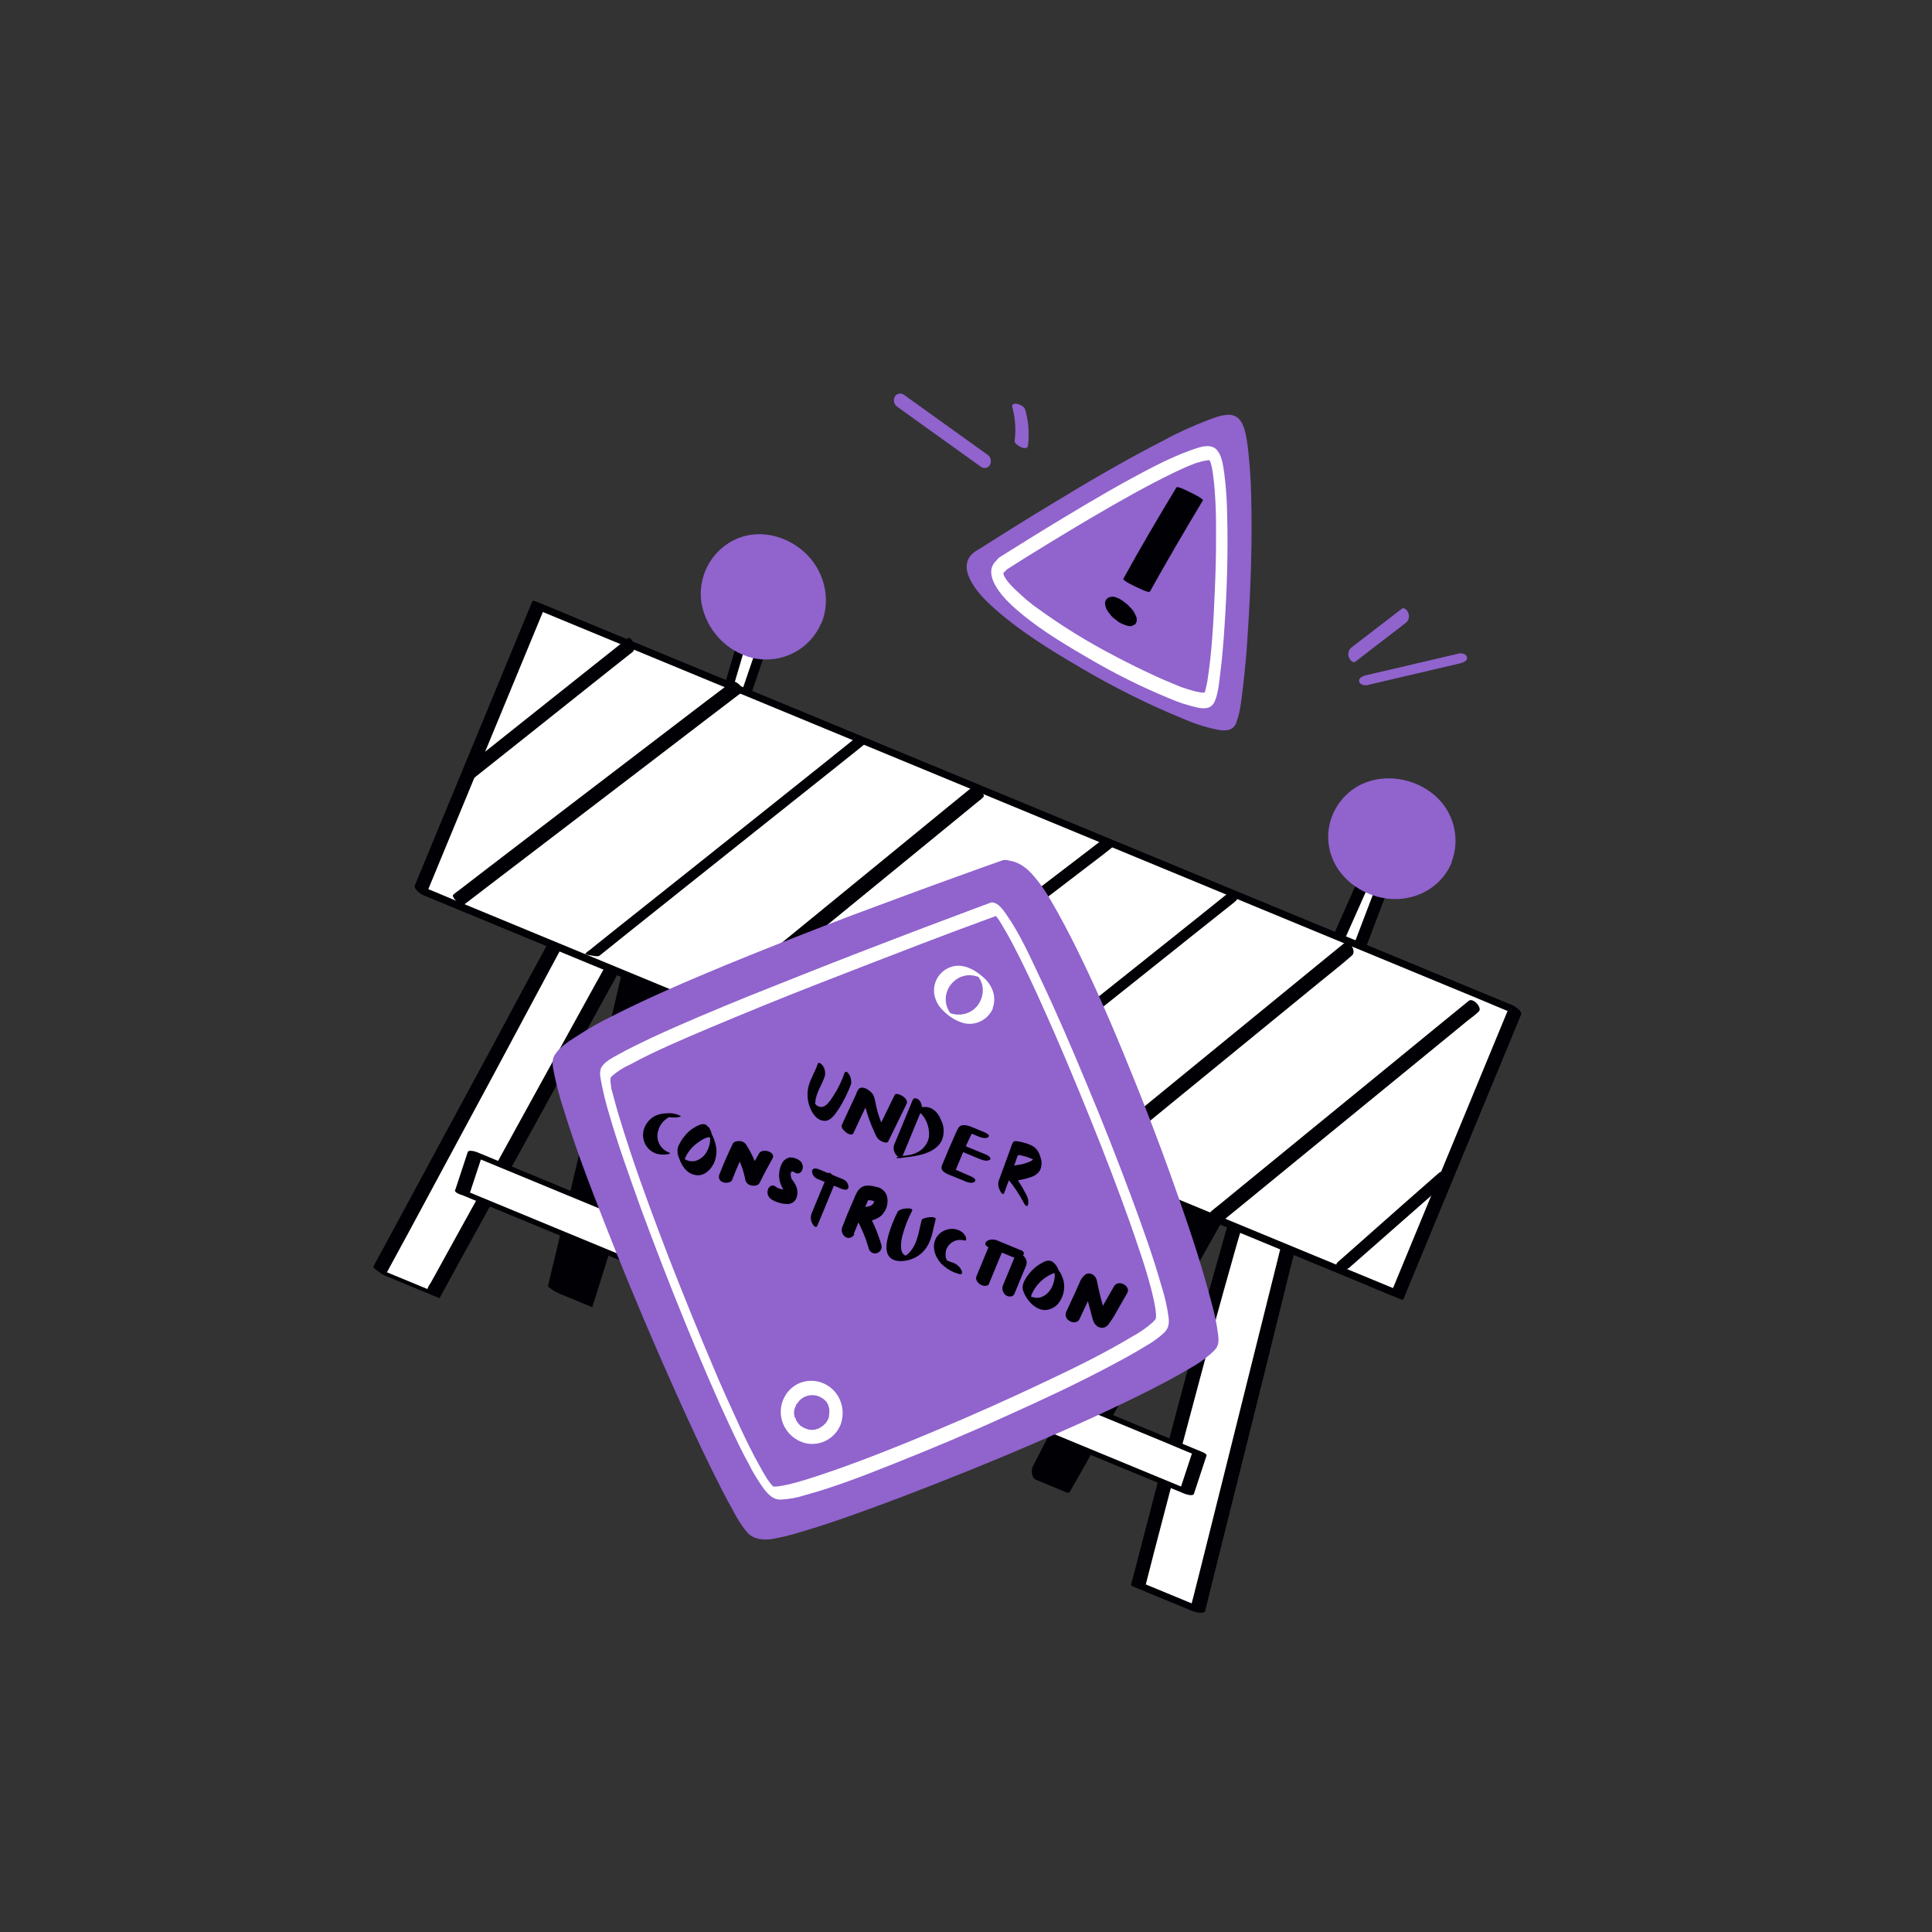
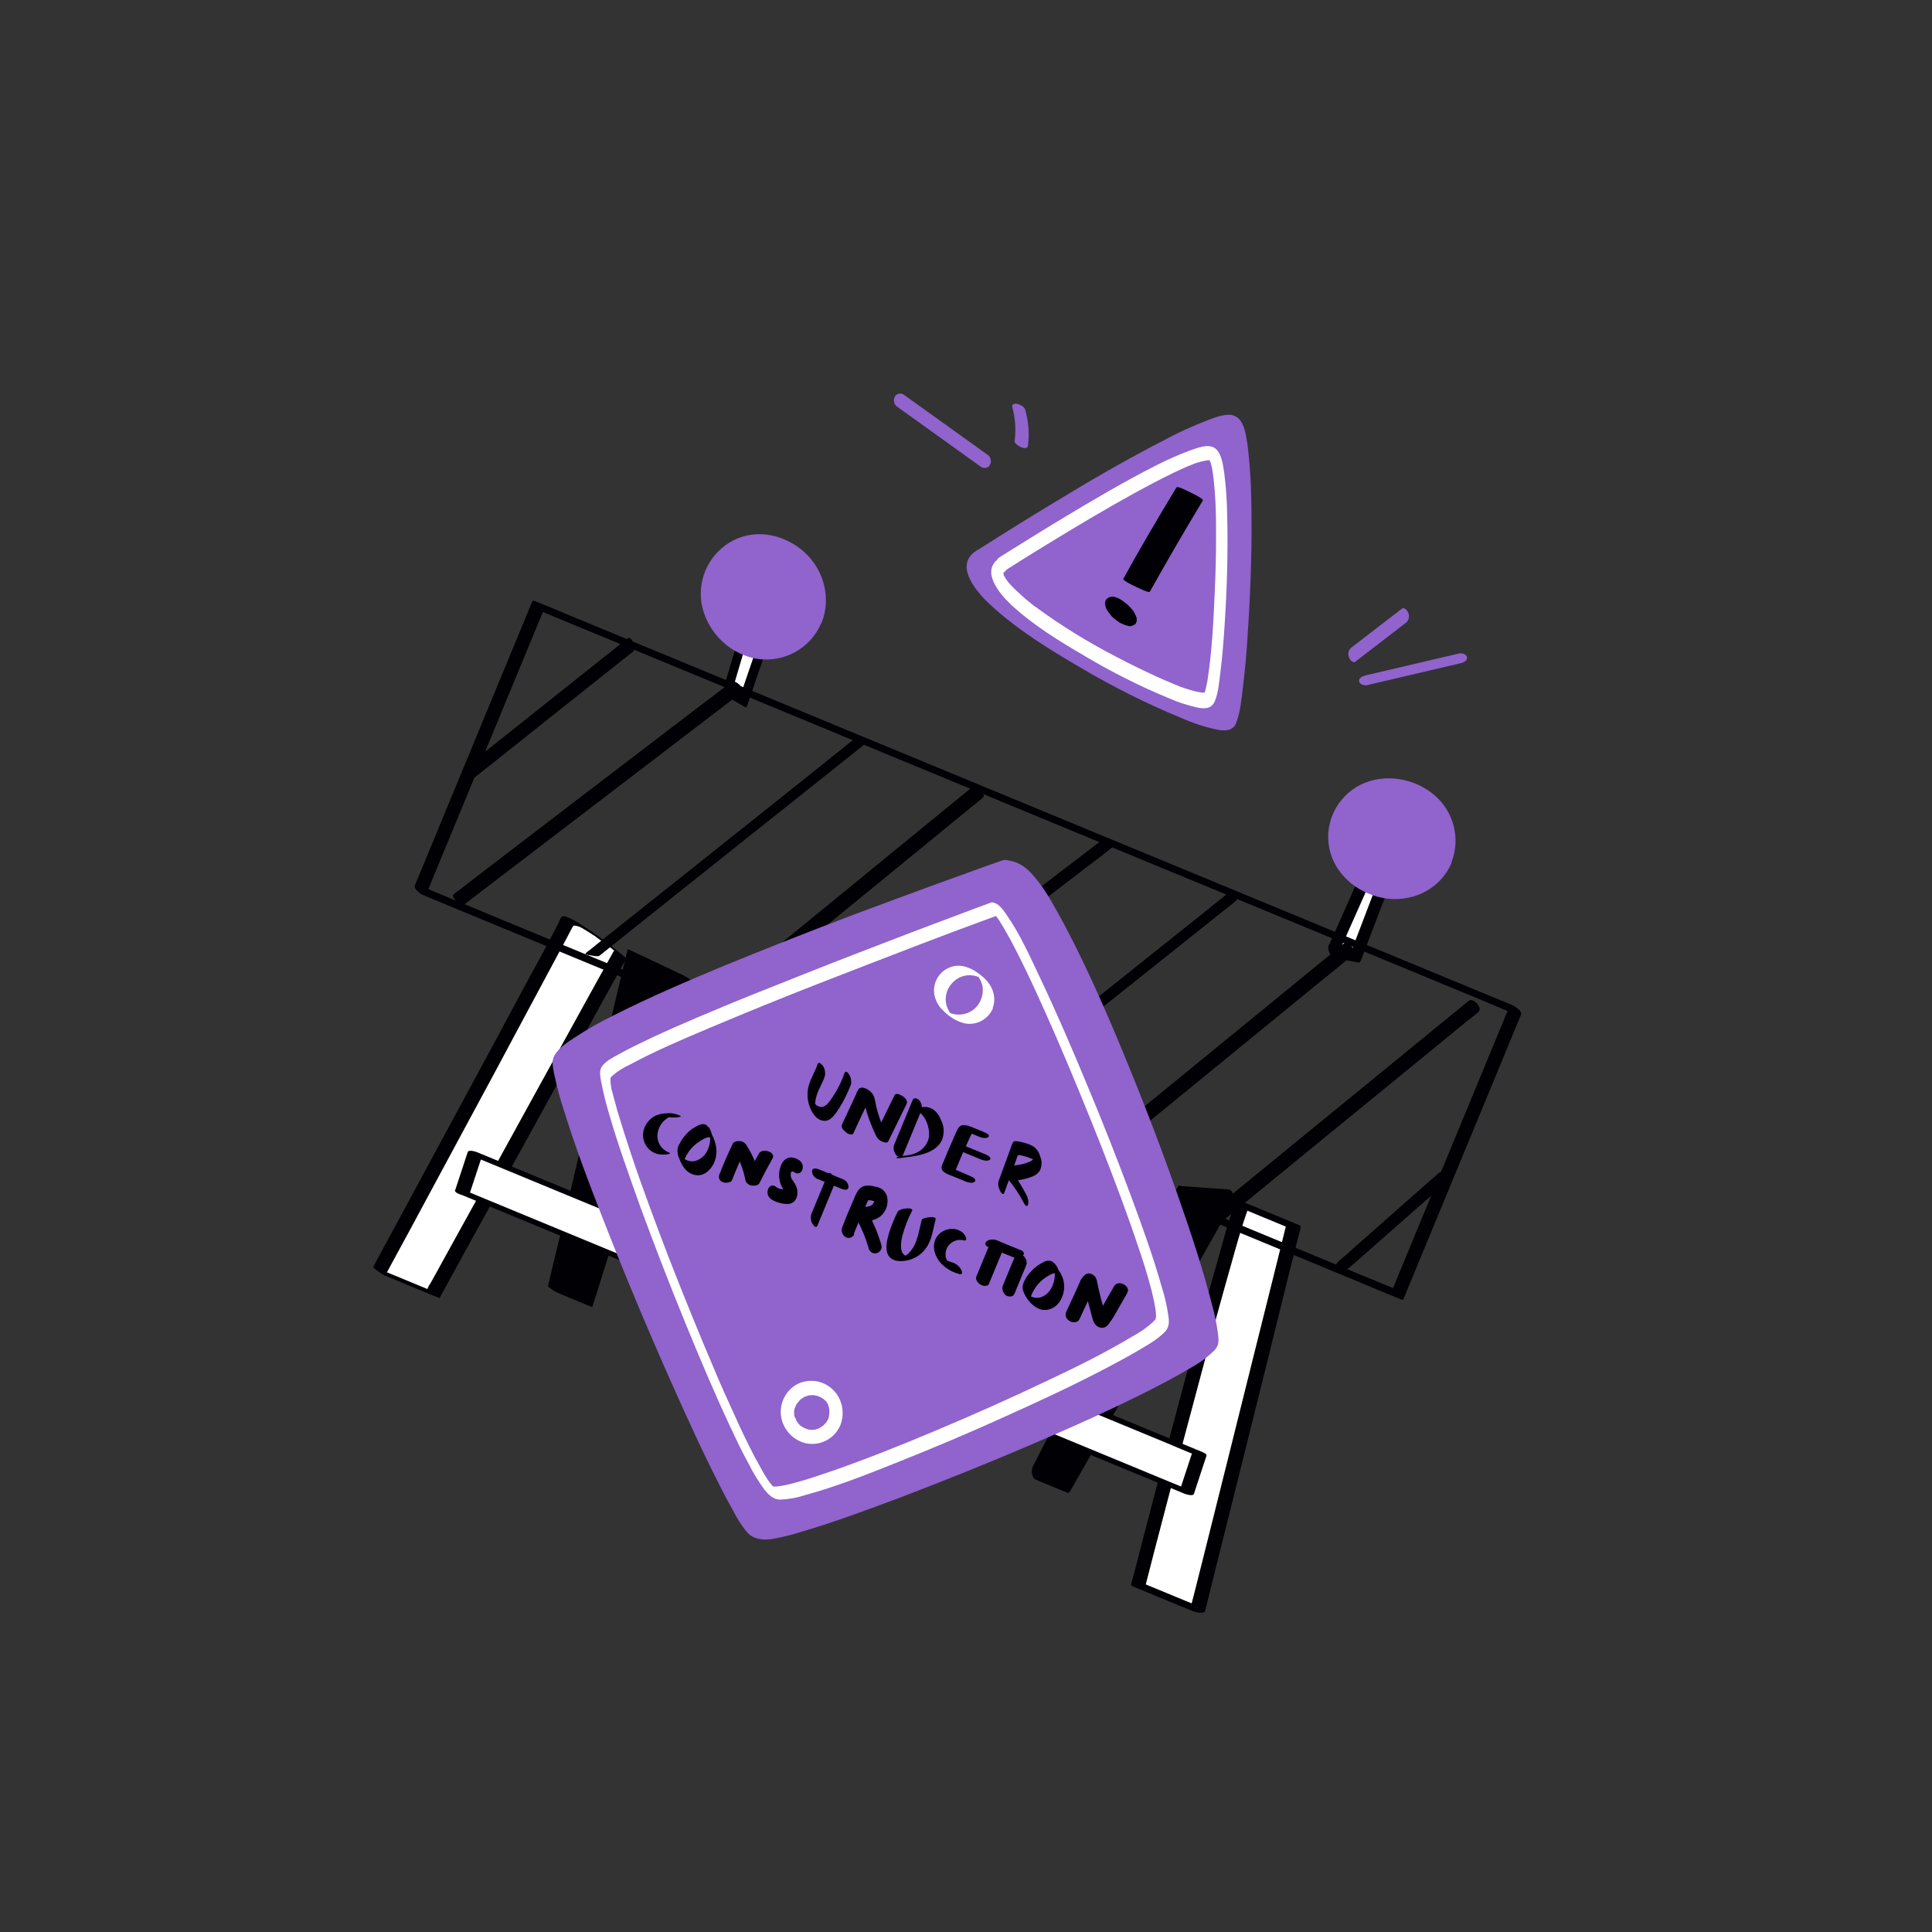
<svg xmlns="http://www.w3.org/2000/svg" width="105" height="105" viewBox="0 0 105 105" fill="none">
  <rect x="0" y="0" width="105" height="105" fill="#333333" stroke="none" />
  <g clip-path="url(#clip0_1538_4613)">
    <path d="M39.539 37.549L40.593 34.037L41.74 34.235L40.422 38.053L39.539 37.549Z" fill="white" />
    <path d="M39.681 37.92L40.593 34.835L40.725 34.388L40.669 34.399L41.817 34.596L41.578 33.875L40.434 37.228L40.275 37.699L40.331 37.687L39.448 37.184C39.336 37.12 39.404 37.46 39.406 37.495C39.437 37.63 39.497 37.862 39.639 37.938L40.521 38.441C40.536 38.447 40.557 38.439 40.578 38.43C40.578 38.43 40.578 38.43 40.584 38.415L41.728 35.062L41.888 34.591C41.907 34.461 41.897 34.318 41.839 34.207C41.819 34.13 41.745 33.891 41.635 33.863L40.487 33.666C40.472 33.66 40.458 33.654 40.431 33.677C40.431 33.677 40.431 33.677 40.425 33.692L39.513 36.778L39.38 37.225C39.363 37.391 39.376 37.569 39.457 37.707C39.487 37.719 39.653 38.03 39.681 37.92Z" fill="#000005" />
    <path d="M72.42 51.697L74.366 47.324L75.298 47.709L73.686 51.943L72.42 51.697Z" fill="white" />
    <path d="M72.67 51.974L74.375 48.143L74.622 47.587L74.434 47.665L75.366 48.05L75.07 47.426L73.657 51.135L73.452 51.674L73.581 51.571L72.315 51.325C72.14 51.287 72.184 51.6 72.219 51.683C72.267 51.859 72.379 52.009 72.562 52.068L73.828 52.314C73.893 52.324 73.939 52.256 73.957 52.212L75.369 48.502L75.575 47.963C75.654 47.771 75.456 47.412 75.279 47.339L74.347 46.954C74.258 46.917 74.204 46.964 74.159 47.032L72.46 50.848L72.213 51.404C72.088 51.664 72.515 52.308 72.67 51.974Z" fill="#000005" />
    <path d="M40.302 35.286C41.878 35.937 43.684 35.188 44.335 33.612C44.987 32.036 44.237 30.23 42.661 29.578C41.085 28.927 39.279 29.676 38.628 31.252C37.976 32.828 38.726 34.634 40.302 35.286Z" fill="#9063CD" />
    <path d="M44.039 33.366C43.566 34.469 42.485 35.2 41.278 35.186C40.146 35.202 39.153 34.463 38.824 33.375C38.511 32.206 38.932 30.978 39.891 30.249C40.829 29.529 42.108 29.452 43.126 30.046C44.232 30.763 44.501 32.207 44.039 33.366C43.935 33.618 44.538 34.127 44.654 33.846C45.19 32.509 44.771 30.968 43.727 30.017C42.683 29.066 41.136 28.704 39.836 29.378C38.598 30.026 37.914 31.388 38.121 32.772C38.383 34.231 39.472 35.409 40.918 35.764C42.456 36.105 44.028 35.318 44.633 33.855C44.758 33.594 44.155 33.085 44.039 33.366Z" fill="#9063CD" />
    <path d="M74.455 48.452C76.031 49.103 77.837 48.354 78.489 46.778C79.14 45.202 78.391 43.396 76.815 42.744C75.239 42.093 73.433 42.842 72.781 44.418C72.13 45.994 72.879 47.8 74.455 48.452Z" fill="#9063CD" />
    <path d="M78.112 46.639C77.651 47.712 76.582 48.499 75.382 48.471C74.232 48.446 73.342 47.541 73.036 46.48C72.729 45.297 73.142 44.048 74.107 43.304C74.991 42.631 76.241 42.455 77.164 43.113C78.275 43.902 78.605 45.406 78.112 46.639C78.033 46.831 78.785 47.108 78.876 46.886C79.393 45.593 79.015 44.121 77.968 43.221C76.867 42.281 75.233 42.004 73.924 42.657C72.693 43.291 71.994 44.647 72.228 46.007C72.475 47.46 73.705 48.505 75.111 48.792C76.661 49.104 78.259 48.379 78.891 46.892C78.95 46.708 78.204 46.417 78.112 46.639Z" fill="#9063CD" />
    <path d="M20.632 69.087L23.56 70.297L33.702 51.879C33.702 51.879 30.997 49.67 30.801 50.143C30.605 50.616 20.632 69.087 20.632 69.087Z" fill="white" />
    <path d="M20.886 69.312L23.828 70.529C23.843 70.535 23.873 70.547 23.887 70.553L24.889 68.716L27.314 64.317L30.239 58.999L32.764 54.399L33.602 52.875L33.869 52.397C33.92 52.315 33.972 52.232 34.008 52.143C34.015 52.128 34.021 52.114 34.021 52.114C34.039 52.069 33.827 51.912 33.818 51.891C33.071 51.271 32.275 50.682 31.449 50.167C31.26 50.038 31.045 49.931 30.838 49.846C30.749 49.809 30.58 49.756 30.508 49.848C30.456 49.93 30.405 50.013 30.383 50.108C29.748 51.351 29.068 52.577 28.409 53.793C27.322 55.837 26.226 57.86 25.13 59.882C24.08 61.837 23.014 63.786 21.958 65.756C21.59 66.435 21.223 67.114 20.856 67.793L20.501 68.443C20.437 68.555 20.373 68.667 20.324 68.786C20.318 68.8 20.312 68.815 20.306 68.83C20.248 68.927 20.924 69.345 20.936 69.316C21.373 68.51 21.804 67.718 22.242 66.912C23.229 65.069 24.236 63.218 25.223 61.375C26.331 59.323 27.439 57.27 28.533 55.212C29.292 53.794 30.045 52.392 30.804 50.974C30.886 50.818 30.968 50.661 31.05 50.505C31.102 50.422 31.115 50.306 31.237 50.305C31.403 50.322 31.565 50.389 31.701 50.479C31.925 50.607 32.129 50.743 32.347 50.885C32.4 50.924 32.521 51.009 32.612 51.081L32.801 51.211L32.854 51.25L32.907 51.29C32.869 51.257 32.869 51.257 32.907 51.29C33.075 51.428 33.263 51.558 33.431 51.697L33.523 51.769C33.461 51.709 33.614 51.842 33.523 51.769L33.575 51.808L33.39 51.628L32.374 53.459L29.949 57.858L27.024 63.176L24.484 67.77L23.646 69.293L23.379 69.772C23.313 69.848 23.276 69.937 23.24 70.026L23.228 70.055L23.287 70.08L20.344 68.863C20.196 68.802 20.396 68.989 20.426 69.001C20.57 69.112 20.729 69.23 20.886 69.312Z" fill="#000005" />
    <path d="M67.514 65.492C66.682 67.503 61.871 86.135 61.871 86.135L65.11 87.473L70.293 66.641L67.514 65.492Z" fill="white" />
    <path d="M67.117 65.45C66.744 66.352 66.513 67.33 66.243 68.275C65.76 69.945 65.307 71.627 64.848 73.325C64.339 75.227 63.83 77.128 63.327 79.015C62.91 80.609 62.494 82.203 62.077 83.797C61.949 84.315 61.807 84.828 61.679 85.346C61.633 85.5 61.595 85.675 61.549 85.829C61.518 85.903 61.496 85.998 61.48 86.078C61.474 86.092 61.474 86.092 61.468 86.107C61.45 86.151 61.547 86.209 61.577 86.221L64.815 87.56C64.933 87.609 65.446 87.751 65.502 87.532L66.013 85.458L67.262 80.469L68.76 74.457L70.044 69.257L70.48 67.533L70.614 67C70.65 66.911 70.672 66.816 70.68 66.715C70.686 66.701 70.686 66.701 70.692 66.686C70.71 66.641 70.613 66.584 70.583 66.572L67.803 65.422C67.626 65.349 67.43 65.32 67.239 65.362C67.105 65.394 67.062 65.497 67.225 65.564L70.005 66.713L69.896 66.599L69.385 68.673L68.142 73.648L66.644 79.659L65.345 84.853L64.91 86.578C64.85 86.847 64.755 87.12 64.71 87.395L64.698 87.425L65.385 87.397L62.146 86.058L62.255 86.173C62.411 85.545 62.581 84.922 62.737 84.294C63.138 82.781 63.524 81.261 63.931 79.732C64.434 77.845 64.937 75.958 65.446 74.057C65.903 72.324 66.38 70.582 66.873 68.847C67.17 67.792 67.459 66.717 67.83 65.693C67.854 65.634 67.879 65.575 67.903 65.516C67.967 65.403 67.208 65.228 67.117 65.45Z" fill="#000005" />
    <path d="M37.334 53.188L31.842 70.829L30.141 70.126L34.452 51.824L37.334 53.188Z" fill="#000005" />
    <path d="M36.988 52.978L36.433 54.739L35.128 58.944L33.536 64.051L32.187 68.445L31.739 69.904L31.607 70.352C31.576 70.426 31.545 70.499 31.53 70.58C31.523 70.594 31.523 70.594 31.517 70.609L31.583 70.619L29.882 69.916L30.507 70.33L30.936 68.499L31.957 64.143L33.213 58.844L34.284 54.284L34.628 52.781L34.738 52.307C34.768 52.233 34.79 52.138 34.791 52.052C34.797 52.038 34.797 52.038 34.803 52.023L34.679 51.989L37.56 53.353C37.679 53.402 37.706 53.378 37.6 53.3C37.455 53.188 37.29 53.085 37.119 52.997L34.237 51.633C34.252 51.639 34.119 51.584 34.113 51.599L33.67 53.424L32.648 57.78L31.393 63.078L30.321 67.639L29.962 69.135L29.853 69.609C29.823 69.683 29.801 69.778 29.8 69.864C29.794 69.879 29.794 69.879 29.787 69.894C29.784 69.944 29.993 70.066 30.017 70.093C30.138 70.177 30.279 70.253 30.413 70.308L32.128 71.017C32.143 71.023 32.172 71.036 32.193 71.027L32.748 69.265L34.053 65.061L35.645 59.954L37.009 55.566L37.457 54.106L37.59 53.659C37.62 53.585 37.651 53.511 37.666 53.431C37.673 53.416 37.673 53.416 37.679 53.402C37.713 53.277 36.988 52.978 36.988 52.978Z" fill="#000005" />
    <path d="M64.166 64.837L56.261 80.024L57.961 80.727L66.812 65.013L64.166 64.837Z" fill="#000005" />
    <path d="M64.007 64.511L63.226 66.023L61.349 69.644L59.067 74.034L57.1 77.826C56.779 78.437 56.457 79.049 56.143 79.681C56.137 79.696 56.137 79.696 56.131 79.711C56.031 79.912 56.068 80.325 56.304 80.423L58.005 81.126C58.07 81.135 58.133 81.109 58.157 81.05L59.042 79.495L61.148 75.742L63.699 71.204L65.907 67.287C66.256 66.652 66.635 66.03 66.969 65.389C66.975 65.374 66.975 65.374 66.981 65.359C67.096 65.164 67.045 64.659 66.757 64.643L64.133 64.459C63.88 64.441 63.952 65.232 64.261 65.239L66.9 65.429L66.676 64.714L65.791 66.269L63.686 70.022L61.135 74.559L58.926 78.477L58.201 79.77L57.965 80.174C57.92 80.242 57.874 80.31 57.844 80.384C57.838 80.399 57.838 80.399 57.831 80.413L57.984 80.338L56.283 79.635L56.456 80.347L57.237 78.835L59.115 75.214L61.397 70.825L63.378 67.038C63.7 66.427 64.022 65.815 64.335 65.183C64.342 65.168 64.342 65.168 64.348 65.153C64.421 64.976 64.421 64.768 64.33 64.609C64.272 64.499 64.096 64.339 64.007 64.511Z" fill="#000005" />
    <path d="M33.345 61.496L60.638 72.952L60.058 74.357L33.142 62.867L33.345 61.496Z" fill="#000005" />
    <path d="M33.196 61.815L33.935 62.12L35.925 62.96L38.847 64.185L42.434 65.685L46.361 67.326L50.318 68.979L54.023 70.528L57.151 71.839L59.393 72.783C59.748 72.93 60.09 73.106 60.457 73.223L60.502 73.241L60.288 72.754L59.713 74.144L60.226 73.993L59.507 73.678L57.547 72.851L54.661 71.623L51.116 70.106L47.26 68.46L43.36 66.796L39.72 65.256L36.627 63.943L34.422 62.996C34.067 62.85 33.724 62.673 33.378 62.548L33.333 62.529L33.57 62.921L33.773 61.551C33.84 61.094 33.061 60.928 32.987 61.399L32.784 62.77C32.767 62.936 32.872 63.1 33.02 63.161L33.739 63.476L35.699 64.304L38.585 65.531L42.13 67.049L45.986 68.695L49.873 70.388L53.507 71.943L56.6 73.256L58.806 74.202C59.161 74.349 59.51 74.51 59.85 74.651L59.894 74.669C60.08 74.764 60.298 74.698 60.407 74.518L60.981 73.128C61.061 72.936 60.959 72.721 60.767 72.641L60.028 72.335L58.038 71.496L55.116 70.27L51.529 68.77L47.602 67.129L43.646 65.477L39.94 63.928L36.818 62.602L34.591 61.664C34.236 61.517 33.888 61.356 33.527 61.224L33.482 61.206C33.296 61.111 33.078 61.177 32.969 61.357C32.917 61.526 33.019 61.741 33.196 61.815Z" fill="#000005" />
-     <path d="M82.344 54.916L29.217 32.953L22.841 48.375L75.969 70.338L82.344 54.916Z" fill="white" />
    <path d="M75.84 70.06L24.872 48.989C24.177 48.702 23.503 48.406 22.802 48.134L22.713 48.097L23.159 48.61L29.54 33.173L29.37 33.207L80.339 54.277C81.019 54.559 81.708 54.861 82.409 55.133C82.439 55.145 82.468 55.157 82.498 55.17L82.052 54.657L75.677 70.079C75.597 70.271 76.206 70.765 76.298 70.543L82.668 55.136C82.741 54.959 82.334 54.687 82.216 54.638L31.247 33.567C30.552 33.28 29.878 32.984 29.177 32.712L29.088 32.675C29.014 32.644 28.949 32.635 28.919 32.709L22.543 48.131C22.47 48.308 22.871 48.595 22.989 48.644L73.972 69.72C74.667 70.008 75.341 70.304 76.042 70.576C76.072 70.588 76.101 70.601 76.131 70.613C76.279 70.674 76.33 70.591 76.284 70.451C76.171 70.266 76.032 70.139 75.84 70.06Z" fill="#000005" />
    <path d="M25.652 42.37L28.618 40.012L33.314 36.275L34.394 35.422C34.597 35.264 34.336 34.516 34.105 34.697L31.139 37.055L26.443 40.792L25.363 41.645C25.174 41.809 25.421 42.551 25.652 42.37Z" fill="#000005" />
    <path d="M25.262 49.133L26.758 47.986L30.376 45.223L34.729 41.897L38.503 39.008L39.741 38.065L40.122 37.773C40.191 37.732 40.265 37.676 40.326 37.614C40.332 37.6 40.346 37.606 40.353 37.591C40.508 37.465 39.965 36.894 39.755 37.067L38.245 38.209L34.627 40.972L30.274 44.297L26.5 47.187L25.256 48.144L24.875 48.437C24.806 48.477 24.731 48.533 24.671 48.595C24.665 48.61 24.65 48.603 24.644 48.618C24.48 48.723 25.038 49.3 25.262 49.133Z" fill="#000005" />
    <path d="M32.587 51.936L34.039 50.77L37.526 47.988L41.734 44.637L45.371 41.743L46.586 40.773L46.952 40.474C47.02 40.434 47.095 40.378 47.156 40.316C47.162 40.302 47.176 40.308 47.182 40.293C47.257 40.237 46.937 40.174 46.916 40.183C46.822 40.161 46.522 40.089 46.42 40.168L44.969 41.334L41.481 44.117L37.274 47.468L33.636 50.361L32.422 51.331L32.056 51.63C31.987 51.671 31.912 51.726 31.852 51.788C31.846 51.803 31.831 51.797 31.825 51.812C31.75 51.867 32.056 51.924 32.091 51.922C32.192 51.929 32.485 52.015 32.587 51.936Z" fill="#000005" />
    <path d="M39.319 54.875L40.729 53.727L44.103 50.967L48.183 47.632L51.713 44.746L52.865 43.802L53.231 43.504C53.3 43.463 53.36 43.401 53.42 43.339C53.426 43.325 53.441 43.331 53.447 43.316C53.576 43.213 53.072 42.59 52.943 42.692L51.533 43.84L48.159 46.601L44.08 49.935L40.549 52.821L39.397 53.765L39.031 54.064C38.963 54.105 38.903 54.166 38.842 54.228C38.836 54.243 38.821 54.237 38.815 54.251C38.68 54.369 39.184 54.992 39.319 54.875Z" fill="#000005" />
    <path d="M45.334 57.622L46.83 56.475L50.449 53.711L54.801 50.386L58.575 47.497C59.187 47.022 59.807 46.569 60.404 46.088L60.431 46.065C60.737 45.828 60.015 45.564 59.79 45.731L58.294 46.878L54.676 49.642L50.323 52.967L46.564 55.862C45.953 56.337 45.332 56.79 44.735 57.271L44.708 57.294C44.394 57.51 45.124 57.795 45.334 57.622Z" fill="#000005" />
    <path d="M52.511 60.657L53.962 59.492L57.45 56.709L61.657 53.358L65.301 50.45L67.079 49.038L67.106 49.014C67.235 48.912 67.332 48.761 67.179 48.629C67.013 48.526 66.791 48.52 66.62 48.64L65.168 49.806L61.681 52.589L57.474 55.94L53.836 58.834C53.245 59.299 52.648 59.78 52.058 60.245L52.031 60.269C51.902 60.371 51.799 60.536 51.952 60.669C52.123 60.757 52.346 60.763 52.511 60.657Z" fill="#000005" />
    <path d="M59.336 63.498L60.745 62.349L64.12 59.589L68.199 56.255L71.73 53.369C72.305 52.897 72.89 52.446 73.436 51.962L73.463 51.939C73.613 51.827 73.568 51.601 73.487 51.463C73.428 51.353 73.205 51.139 73.049 51.265L71.639 52.414L68.265 55.174L64.186 58.508L60.655 61.395C60.085 61.852 59.495 62.317 58.948 62.801L58.921 62.825C58.772 62.936 58.816 63.162 58.898 63.3C58.962 63.396 59.186 63.609 59.336 63.498Z" fill="#000005" />
    <path d="M66.239 66.523L67.649 65.375L71.023 62.614L75.103 59.28L78.633 56.394L79.785 55.45C79.968 55.301 80.181 55.164 80.334 55.002C80.34 54.987 80.355 54.993 80.361 54.979C80.592 54.797 80.061 54.197 79.824 54.393L78.414 55.542L75.04 58.302L70.96 61.636L67.43 64.522L66.278 65.466C66.095 65.615 65.897 65.759 65.723 65.929C65.717 65.944 65.702 65.938 65.696 65.953C65.471 66.119 66.002 66.72 66.239 66.523Z" fill="#000005" />
    <path d="M73.326 68.899L75.175 67.274L78.137 64.672L78.819 64.071C78.921 63.992 78.925 63.855 78.846 63.753C78.823 63.726 78.799 63.699 78.755 63.681C78.562 63.602 78.342 63.632 78.186 63.758L76.337 65.383L73.389 67.99L72.708 68.591C72.606 68.671 72.596 68.822 72.681 68.909C72.704 68.936 72.728 68.963 72.772 68.981C72.949 69.055 73.17 69.025 73.326 68.899Z" fill="#000005" />
    <path d="M25.11 64.791L64.5 81.075L65.184 79.003L25.793 62.719L25.11 64.791Z" fill="white" />
    <path d="M24.98 64.894L62.803 80.53C63.306 80.738 63.809 80.946 64.312 81.154L64.371 81.178C64.445 81.209 64.841 81.338 64.888 81.184L65.571 79.112C65.608 79.023 65.371 78.925 65.327 78.907L27.533 63.283C27.016 63.069 26.513 62.861 25.995 62.648L25.936 62.623C25.862 62.592 25.466 62.463 25.419 62.617L24.736 64.689C24.677 64.873 25.447 65.104 25.512 64.906L26.195 62.834L25.678 62.828L63.457 78.446C63.975 78.66 64.472 78.882 64.995 79.082L65.054 79.106L64.81 78.901L64.127 80.973L64.644 80.979L25.253 64.695C25.149 64.652 24.856 64.566 24.748 64.66C24.64 64.753 24.921 64.87 24.98 64.894Z" fill="#000005" />
    <path d="M54.871 46.867C54.871 46.867 30.823 55.243 30.429 57.66C30.036 60.077 39.843 82.968 41.159 83.512C42.475 84.056 65.206 74.928 65.793 73.006C66.379 71.085 57.352 46.853 54.871 46.867Z" fill="#9063CD" />
    <path d="M54.504 46.75C53.713 47.029 52.923 47.308 52.126 47.602C50.217 48.284 48.31 49.002 46.409 49.705C44.069 50.591 41.753 51.503 39.439 52.451C37.37 53.31 35.31 54.189 33.316 55.2C32.602 55.546 31.92 55.939 31.256 56.374C30.858 56.625 30.405 56.923 30.148 57.336C29.955 57.637 30.054 58.024 30.113 58.343C30.254 59.007 30.424 59.683 30.643 60.328C31.27 62.37 32.037 64.367 32.811 66.349C33.752 68.763 34.749 71.167 35.788 73.553C36.715 75.667 37.656 77.788 38.673 79.853C39.041 80.594 39.41 81.335 39.821 82.059C40.039 82.495 40.298 82.914 40.612 83.286C40.932 83.643 41.424 83.708 41.88 83.654C42.418 83.565 42.955 83.441 43.474 83.274C45.364 82.722 47.208 82.031 49.052 81.339C51.419 80.43 53.783 79.486 56.121 78.478C58.265 77.564 60.392 76.608 62.469 75.562C63.237 75.17 63.99 74.772 64.726 74.331C65.196 74.075 65.618 73.765 66 73.386C66.24 73.139 66.237 72.896 66.208 72.589C66.138 72.006 66.017 71.419 65.862 70.871C65.365 68.934 64.733 67.028 64.074 65.145C63.243 62.759 62.349 60.398 61.392 58.064C60.494 55.84 59.547 53.648 58.482 51.493C58.063 50.662 57.63 49.825 57.164 49.027C56.844 48.461 56.475 47.928 56.047 47.457C55.674 47.06 55.208 46.764 54.656 46.76C54.519 46.756 54.509 46.821 54.615 46.9C54.787 46.988 54.976 47.032 55.163 47.04C55.113 47.036 55.048 47.026 55.003 47.008C55.048 47.026 54.879 46.974 54.938 46.998C54.997 47.023 55.012 47.029 54.879 46.974C54.953 47.005 54.849 46.962 54.864 46.968C54.879 46.974 54.894 46.98 54.923 46.992C54.87 46.953 54.976 47.032 54.923 46.992C54.976 47.032 55.006 47.044 55.044 47.077C55.212 47.215 55.367 47.384 55.502 47.56C55.929 48.118 56.309 48.708 56.641 49.33C57.662 51.172 58.573 53.072 59.401 55.007C60.414 57.33 61.359 59.694 62.232 62.064C63.03 64.194 63.802 66.349 64.475 68.531C64.727 69.345 64.964 70.153 65.16 70.979C65.311 71.492 65.4 72.03 65.46 72.557C65.501 72.834 65.4 73.121 65.19 73.294C64.758 73.669 64.293 73.996 63.788 74.255C62.095 75.252 60.291 76.099 58.504 76.901C56.219 77.948 53.893 78.925 51.565 79.867C49.431 80.716 47.282 81.559 45.119 82.31C44.313 82.583 43.508 82.856 42.7 83.093C42.217 83.257 41.722 83.364 41.225 83.436L41.169 83.447C41.112 83.458 41.234 83.457 41.169 83.447C41.103 83.437 41.003 83.43 41.148 83.456C41.062 83.454 41.258 83.484 41.258 83.484C41.352 83.505 41.426 83.536 41.509 83.587L41.456 83.548C41.418 83.515 41.479 83.575 41.456 83.548L41.418 83.515C41.356 83.455 41.315 83.386 41.26 83.311C40.932 82.847 40.646 82.365 40.388 81.86C39.445 80.12 38.628 78.328 37.816 76.521C36.768 74.2 35.76 71.862 34.795 69.506C33.891 67.297 33.007 65.079 32.207 62.827C31.893 61.953 31.594 61.084 31.337 60.199C31.144 59.617 31 59.004 30.899 58.408C30.847 58.075 30.832 57.775 31.05 57.501C31.366 57.112 31.854 56.812 32.279 56.537C33.865 55.548 35.589 54.772 37.3 54.025C39.545 53.032 41.811 52.116 44.086 51.221C46.235 50.378 48.386 49.571 50.547 48.784C51.931 48.283 53.316 47.782 54.715 47.287C54.903 47.209 55.1 47.152 55.303 47.08C55.422 47.043 55.082 46.902 55.067 46.896C54.855 46.739 54.674 46.716 54.504 46.75Z" fill="#9063CD" />
    <path d="M54.034 49.395C54.034 49.395 33.501 56.973 32.957 58.289C32.413 59.605 40.562 80.477 42.055 81.094C43.548 81.712 62.536 73.391 63.153 71.897C63.77 70.404 55.187 49.369 54.034 49.395Z" fill="#9063CD" />
    <path d="M53.845 49.057C53.152 49.308 52.454 49.573 51.756 49.839C50.079 50.461 48.41 51.105 46.742 51.748C44.703 52.533 42.688 53.345 40.659 54.15C38.889 54.873 37.112 55.61 35.397 56.407C34.794 56.695 34.19 56.982 33.604 57.311C33.293 57.477 32.92 57.669 32.711 57.963C32.542 58.205 32.633 58.572 32.68 58.834C32.793 59.399 32.926 59.956 33.095 60.511C33.592 62.24 34.209 63.932 34.81 65.618C35.577 67.701 36.37 69.76 37.214 71.823C37.997 73.739 38.801 75.647 39.674 77.514C39.996 78.201 40.327 78.909 40.705 79.585C40.94 80.064 41.223 80.51 41.542 80.953C41.771 81.238 42.026 81.499 42.406 81.501C42.864 81.482 43.332 81.398 43.773 81.252C45.413 80.804 47.024 80.172 48.6 79.542C50.672 78.719 52.726 77.855 54.754 76.927C56.624 76.09 58.491 75.217 60.309 74.254C60.972 73.906 61.621 73.55 62.247 73.168C62.633 72.947 62.995 72.699 63.316 72.381C63.542 72.128 63.551 71.855 63.499 71.522C63.425 70.989 63.309 70.474 63.142 69.955C62.671 68.288 62.081 66.659 61.484 65.045C60.72 62.998 59.921 60.953 59.073 58.941C58.284 57.039 57.465 55.125 56.578 53.252C56.003 52.045 55.453 50.779 54.678 49.679C54.518 49.44 54.231 49.044 53.916 49.052C53.5 49.054 53.837 49.747 54.146 49.753C54.217 49.748 54.072 49.723 54.116 49.741C54.16 49.759 54.019 49.684 54.087 49.729C54.131 49.747 54.001 49.642 54.072 49.723C54.095 49.75 54.11 49.756 54.133 49.783C54.127 49.798 54.04 49.675 54.095 49.75L54.133 49.783L54.198 49.879L54.277 49.981C54.3 50.008 54.405 50.172 54.309 50.029C54.609 50.516 54.88 50.992 55.139 51.497C55.956 53.081 56.674 54.694 57.386 56.322C58.211 58.221 59.055 60.284 59.843 62.272C60.565 64.128 61.272 65.978 61.895 67.864C62.139 68.57 62.363 69.286 62.55 70.004C62.582 70.138 62.627 70.279 62.653 70.427L62.695 70.618C62.697 70.654 62.706 70.675 62.724 70.717C62.737 70.809 62.718 70.645 62.726 70.752C62.762 70.958 62.805 71.148 62.82 71.362C62.823 71.398 62.825 71.434 62.828 71.469C62.83 71.505 62.823 71.606 62.83 71.505C62.827 71.556 62.823 71.606 62.813 71.671C62.804 71.737 62.844 71.597 62.826 71.642C62.82 71.657 62.82 71.657 62.813 71.671C62.807 71.686 62.78 71.71 62.768 71.739C62.738 71.813 62.816 71.707 62.741 71.763C62.714 71.786 62.687 71.81 62.675 71.839C62.318 72.159 61.928 72.431 61.507 72.655C60.035 73.535 58.49 74.299 56.942 75.027C54.958 75.973 52.963 76.862 50.93 77.718C49.085 78.496 47.216 79.247 45.313 79.915C44.627 80.15 43.941 80.386 43.258 80.572C43.005 80.64 42.772 80.7 42.51 80.747C42.418 80.761 42.326 80.775 42.233 80.788C42.141 80.802 42.269 80.786 42.183 80.785C42.147 80.787 42.111 80.79 42.076 80.793C42.04 80.795 42.025 80.789 41.996 80.777C41.91 80.776 42.07 80.807 41.996 80.777C41.937 80.752 42.093 80.834 42.011 80.783C41.928 80.731 42.081 80.864 42.025 80.789C42.002 80.762 41.987 80.756 41.964 80.729C41.911 80.69 42.043 80.831 41.987 80.756L41.94 80.702C41.885 80.627 41.823 80.567 41.782 80.498L41.694 80.375C41.639 80.3 41.759 80.471 41.694 80.375C41.686 80.354 41.662 80.327 41.654 80.306C41.581 80.19 41.516 80.094 41.458 79.983C41.31 79.714 41.161 79.445 41.013 79.176C40.647 78.47 40.301 77.756 39.977 77.034C39.577 76.158 39.168 75.262 38.821 74.426C37.959 72.408 37.147 70.393 36.347 68.348C35.623 66.456 34.906 64.549 34.265 62.622C34.018 61.88 33.786 61.143 33.56 60.392C33.489 60.103 33.397 59.822 33.326 59.533L33.278 59.357C33.258 59.28 33.297 59.435 33.278 59.357L33.249 59.259C33.22 59.161 33.213 59.053 33.199 58.961C33.185 58.869 33.18 58.798 33.175 58.726C33.172 58.691 33.184 58.661 33.176 58.64C33.165 58.584 33.16 58.72 33.178 58.676C33.184 58.661 33.176 58.64 33.182 58.625C33.188 58.611 33.179 58.59 33.192 58.56C33.189 58.524 33.179 58.59 33.179 58.59C33.179 58.59 33.185 58.575 33.192 58.56C33.198 58.545 33.219 58.537 33.231 58.507C33.249 58.463 33.177 58.554 33.225 58.522C33.231 58.507 33.252 58.498 33.258 58.484C33.555 58.225 33.884 58.015 34.246 57.853C35.606 57.117 37.054 56.504 38.502 55.891C40.452 55.069 42.41 54.269 44.392 53.495C46.27 52.765 48.147 52.035 50.018 51.319C51.233 50.852 52.442 50.399 53.665 49.953L54.175 49.766C54.566 49.615 54.152 48.942 53.845 49.057Z" fill="white" />
    <path d="M51.895 55.28C52.573 55.56 53.35 55.238 53.63 54.56C53.91 53.883 53.588 53.106 52.91 52.826C52.232 52.545 51.456 52.868 51.175 53.546C50.895 54.223 51.217 55 51.895 55.28Z" fill="#9063CD" />
    <path d="M53.311 54.324C53.082 54.922 52.445 55.247 51.826 55.112C51.76 55.103 51.716 55.084 51.657 55.06L51.598 55.036C51.539 55.011 51.568 55.023 51.598 55.036C51.627 55.048 51.745 55.183 51.674 55.102C51.642 55.054 51.61 55.006 51.578 54.958C51.52 54.847 51.462 54.737 51.439 54.624C51.311 54.138 51.489 53.623 51.882 53.301C52.071 53.136 52.301 53.041 52.557 53.008C52.792 52.984 53.017 53.026 53.224 53.111C53.254 53.123 53.283 53.136 53.224 53.111C53.186 53.078 53.148 53.045 53.11 53.012C53.11 53.012 53.227 53.147 53.221 53.161C53.285 53.257 53.337 53.383 53.374 53.502C53.443 53.755 53.421 54.058 53.311 54.324C53.275 54.413 53.531 54.588 53.59 54.613C53.62 54.625 53.923 54.854 53.942 54.81C54.178 54.198 53.947 53.583 53.485 53.15C52.956 52.671 52.253 52.277 51.545 52.607C50.99 52.862 50.674 53.459 50.783 54.075C50.848 54.379 50.99 54.663 51.213 54.877C51.501 55.186 51.863 55.44 52.275 55.575C52.944 55.8 53.673 55.461 53.956 54.816C53.987 54.742 53.737 54.552 53.678 54.528C53.654 54.501 53.336 54.265 53.311 54.324Z" fill="white" />
    <path d="M43.618 77.983C44.296 78.264 45.072 77.941 45.352 77.263C45.633 76.586 45.31 75.809 44.633 75.529C43.955 75.249 43.178 75.571 42.898 76.249C42.618 76.927 42.94 77.703 43.618 77.983Z" fill="#9063CD" />
    <path d="M45.031 77.08C44.951 77.272 44.813 77.44 44.627 77.554C44.627 77.554 44.538 77.603 44.579 77.586C44.621 77.569 44.517 77.612 44.531 77.618C44.469 77.644 44.427 77.661 44.37 77.673C44.349 77.681 44.328 77.69 44.308 77.699C44.385 77.679 44.272 77.701 44.272 77.701C44.215 77.712 44.144 77.718 44.079 77.708C44.043 77.71 44.014 77.698 43.993 77.707C44.058 77.716 43.978 77.701 43.963 77.695C43.898 77.685 43.853 77.667 43.794 77.642C43.779 77.636 43.706 77.606 43.765 77.63L43.676 77.593L43.593 77.542C43.593 77.542 43.502 77.469 43.549 77.523C43.511 77.49 43.458 77.451 43.426 77.403C43.411 77.397 43.346 77.301 43.402 77.376L43.355 77.322C43.323 77.274 43.291 77.226 43.259 77.178C43.3 77.247 43.259 77.178 43.265 77.164C43.271 77.149 43.23 77.08 43.221 77.059L43.172 76.969C43.201 77.068 43.163 76.949 43.169 76.934C43.158 76.877 43.153 76.806 43.157 76.755C43.151 76.77 43.147 76.821 43.157 76.755C43.154 76.72 43.166 76.69 43.164 76.654L43.173 76.589C43.192 76.545 43.177 76.539 43.18 76.574L43.198 76.53C43.222 76.471 43.241 76.427 43.259 76.382C43.302 76.279 43.226 76.42 43.277 76.338C43.283 76.323 43.296 76.293 43.317 76.285C43.356 76.232 43.389 76.194 43.428 76.141C43.389 76.194 43.455 76.117 43.461 76.102C43.488 76.079 43.515 76.055 43.542 76.032C43.59 76 43.638 75.968 43.686 75.935C43.638 75.968 43.686 75.935 43.707 75.927C43.728 75.918 43.755 75.895 43.791 75.892C43.847 75.881 43.895 75.849 43.952 75.838C44.002 75.841 44.044 75.824 44.094 75.827C44.151 75.816 44.216 75.826 44.267 75.829C44.252 75.823 44.216 75.826 44.282 75.835L44.362 75.851L44.456 75.873C44.442 75.867 44.56 75.916 44.516 75.897C44.471 75.879 44.59 75.928 44.575 75.922L44.672 75.979C44.672 75.979 44.763 76.052 44.716 75.998L44.793 76.064L44.855 76.124L44.893 76.157C44.869 76.13 44.869 76.13 44.893 76.157C44.94 76.211 44.966 76.274 45.007 76.343C44.972 76.259 45.033 76.406 45.035 76.441C45.038 76.477 45.061 76.504 45.064 76.54C45.035 76.441 45.058 76.554 45.066 76.575C45.075 76.596 45.072 76.647 45.074 76.682C45.077 76.718 45.076 76.804 45.077 76.718C45.067 76.783 45.072 76.855 45.056 76.935C45.05 76.95 45.032 76.994 45.05 76.95C45.068 76.991 45.043 77.05 45.031 77.08C44.945 77.287 45.026 77.511 45.206 77.62C45.356 77.717 45.553 77.659 45.65 77.509C45.656 77.494 45.662 77.48 45.674 77.45C45.935 76.778 45.771 76.001 45.248 75.508C44.725 75.014 43.956 74.904 43.32 75.23C42.692 75.576 42.354 76.268 42.447 76.964C42.549 77.681 43.086 78.267 43.794 78.439C44.574 78.605 45.369 78.189 45.674 77.45C45.739 77.252 45.658 77.028 45.478 76.919C45.328 76.822 45.131 76.879 45.034 77.029C45.043 77.05 45.037 77.065 45.031 77.08Z" fill="white" />
    <path d="M44.432 57.839C44.303 58.236 44.07 58.59 43.955 58.992C43.853 59.366 43.866 59.752 43.993 60.116C44.119 60.48 44.388 60.92 44.839 60.916C45.19 60.905 45.432 60.486 45.608 60.23C45.865 59.817 46.078 59.385 46.253 58.921C46.282 58.725 46.239 58.534 46.143 58.391C46.093 58.301 45.961 58.16 45.894 58.322C45.753 58.749 45.552 59.151 45.307 59.534C45.125 59.805 44.846 60.313 44.459 60.118C44.4 60.094 44.347 60.055 44.306 59.986C44.33 60.013 44.33 60.013 44.306 59.986C44.324 60.028 44.324 60.028 44.306 59.986L44.315 60.007C44.297 59.965 44.297 59.965 44.309 60.022C44.306 59.986 44.306 59.986 44.309 60.022L44.297 59.965C44.295 59.929 44.295 59.929 44.304 59.95L44.313 59.885C44.323 59.82 44.318 59.748 44.342 59.689C44.44 59.245 44.714 58.873 44.835 58.456C44.864 58.26 44.822 58.069 44.725 57.926C44.631 57.818 44.484 57.67 44.432 57.839Z" fill="#000005" />
    <path d="M46.373 61.602L46.84 60.6L47.083 60.095L47.196 59.864C47.229 59.826 47.247 59.782 47.266 59.737C47.263 59.702 47.286 59.728 47.257 59.716L47.097 59.685L46.999 59.627L46.852 59.48C46.82 59.432 46.855 59.516 46.864 59.536L46.895 59.67C46.923 59.769 46.946 59.882 46.974 59.98C47.032 60.177 47.089 60.374 47.146 60.571C47.275 60.97 47.44 61.367 47.626 61.756C47.692 61.887 47.807 61.987 47.955 62.048C48.029 62.078 48.227 62.143 48.27 62.04L49.271 59.995C49.353 59.839 49.198 59.67 49.077 59.586C48.994 59.534 48.702 59.361 48.62 59.518L47.619 61.563L48.257 61.861C48.072 61.473 47.907 61.076 47.769 60.655C47.697 60.452 47.646 60.241 47.604 60.05C47.561 59.859 47.543 59.61 47.409 59.433C47.274 59.256 46.873 58.969 46.66 59.192C46.608 59.275 46.551 59.372 46.529 59.467L46.38 59.786L45.764 61.108C45.682 61.264 45.838 61.432 45.958 61.517C45.999 61.586 46.297 61.744 46.373 61.602Z" fill="#000005" />
    <path d="M49.6 59.786L48.592 62.226C48.533 62.409 48.584 62.621 48.71 62.777C48.804 62.885 48.996 62.964 49.07 62.787L50.078 60.347C50.137 60.163 50.086 59.952 49.96 59.796C49.874 59.709 49.674 59.608 49.6 59.786Z" fill="#000005" />
    <path d="M53.469 61.522L52.848 61.266C52.641 61.18 52.265 61.042 52.096 61.284C51.987 61.464 51.908 61.656 51.828 61.848C51.743 62.055 51.636 62.271 51.551 62.478C51.465 62.685 51.38 62.892 51.294 63.099C51.227 63.262 51.091 63.465 51.231 63.627C51.372 63.789 51.651 63.87 51.858 63.955L52.479 64.212C52.597 64.261 52.875 64.341 52.981 64.212C53.086 64.082 52.841 63.964 52.767 63.933L51.975 63.588L51.886 63.551C51.812 63.521 51.871 63.545 51.909 63.578C51.992 63.63 51.933 63.605 51.945 63.576C51.957 63.546 51.969 63.517 51.982 63.487C52.037 63.354 52.098 63.206 52.153 63.073C52.263 62.807 52.373 62.541 52.498 62.281L52.684 61.873L52.784 61.672C52.796 61.642 52.824 61.533 52.866 61.515L52.717 61.541L52.753 61.538L52.557 61.509C52.513 61.491 52.513 61.491 52.557 61.509L53.223 61.784C53.341 61.833 53.625 61.899 53.725 61.784C53.824 61.669 53.543 61.553 53.469 61.522Z" fill="#000005" />
    <path d="M52.062 62.5L53.289 63.007C53.378 63.044 53.488 63.072 53.589 63.079C53.654 63.088 53.731 63.069 53.8 63.028C53.914 62.919 53.66 62.779 53.587 62.749L52.359 62.242C52.271 62.205 52.161 62.177 52.06 62.17C51.995 62.16 51.917 62.18 51.849 62.221C51.734 62.33 51.988 62.469 52.062 62.5Z" fill="#000005" />
    <path d="M54.581 64.822L55.091 63.423L55.211 63.091L55.269 62.908C55.281 62.878 55.3 62.834 55.312 62.804C55.357 62.736 55.535 62.81 55.6 62.819C55.709 62.847 55.804 62.869 55.908 62.912C55.997 62.949 56.1 62.992 56.189 63.028C56.233 63.047 56.263 63.059 56.301 63.092C56.316 63.098 56.339 63.125 56.354 63.131C56.298 63.056 56.279 62.979 56.259 62.901C56.256 62.865 56.272 62.785 56.241 62.859C56.223 62.904 56.211 62.933 56.178 62.972C56.132 63.039 56.057 63.095 55.974 63.13C55.786 63.208 55.583 63.28 55.383 63.301C55.157 63.346 54.937 63.376 54.717 63.406C54.624 63.42 54.654 63.64 54.657 63.676C54.667 63.819 54.713 63.959 54.795 64.097C55.117 64.49 55.406 64.921 55.648 65.384C55.682 65.468 55.817 65.645 55.87 65.476C55.913 65.286 55.871 65.096 55.781 64.937C55.522 64.432 55.207 63.938 54.852 63.497L54.931 64.187C55.338 64.165 55.734 64.087 56.125 63.937C56.292 63.867 56.448 63.741 56.53 63.585C56.628 63.348 56.631 63.09 56.535 62.86C56.476 62.627 56.347 62.436 56.158 62.306C55.978 62.197 55.78 62.132 55.59 62.088C55.481 62.06 55.386 62.038 55.27 62.025C55.19 62.009 55.104 62.008 55.053 62.091C55.001 62.174 54.965 62.262 54.943 62.357L54.817 62.703L54.271 64.192C54.227 64.381 54.269 64.572 54.36 64.731C54.394 64.814 54.529 64.991 54.581 64.822Z" fill="#000005" />
    <path d="M53.754 67.788L55.056 68.326C55.165 68.354 55.266 68.361 55.358 68.347C55.451 68.333 55.534 68.299 55.594 68.237C55.648 68.19 55.658 68.125 55.632 68.062C55.591 67.993 55.523 67.948 55.443 67.932L54.142 67.394C54.032 67.366 53.931 67.359 53.839 67.373C53.747 67.387 53.663 67.421 53.603 67.483C53.549 67.53 53.54 67.595 53.566 67.658C53.606 67.727 53.674 67.772 53.754 67.788Z" fill="#000005" />
    <path d="M44.419 64.067L45.721 64.605C45.809 64.642 45.889 64.658 45.975 64.659C46.047 64.654 46.107 64.592 46.117 64.527C46.11 64.334 46.005 64.169 45.827 64.096L44.526 63.558C44.438 63.521 44.357 63.505 44.271 63.504C44.2 63.509 44.14 63.571 44.13 63.636C44.137 63.83 44.242 63.994 44.419 64.067Z" fill="#000005" />
    <path d="M36.986 60.647C36.755 60.534 36.486 60.475 36.23 60.507C36.022 60.508 35.831 60.55 35.643 60.628C35.365 60.756 35.146 60.994 35.03 61.275C34.803 61.822 35.064 62.449 35.596 62.669C35.626 62.681 35.655 62.694 35.685 62.706C35.859 62.743 36.041 62.766 36.225 62.739C36.276 62.742 36.523 62.689 36.369 62.642C35.919 62.474 35.657 62.019 35.745 61.554C35.793 61.313 35.899 61.098 36.074 60.927C36.161 60.842 36.257 60.778 36.352 60.714C36.394 60.696 36.451 60.685 36.499 60.653C36.392 60.661 36.27 60.662 36.154 60.649L36.228 60.68C36.287 60.704 36.346 60.728 36.418 60.723C36.519 60.73 36.62 60.738 36.727 60.73C36.813 60.731 36.89 60.711 36.968 60.691C36.968 60.691 37.03 60.665 36.986 60.647Z" fill="#000005" />
    <path d="M38.392 61.142C38.197 61.026 37.976 61.143 37.796 61.242C37.617 61.341 37.44 61.475 37.307 61.628C37.154 61.79 37.03 61.964 36.93 62.165C36.872 62.262 36.836 62.351 36.822 62.467C36.812 62.618 36.831 62.782 36.906 62.934C37.061 63.396 37.374 63.855 37.92 63.873C38.316 63.88 38.616 63.572 38.786 63.244C38.887 63.043 38.934 62.803 38.94 62.58C38.929 62.229 38.826 61.892 38.645 61.575C38.628 61.534 38.491 61.321 38.495 61.479C38.522 61.663 38.586 61.845 38.682 61.989C38.641 61.92 38.63 61.863 38.595 61.78C38.587 61.759 38.584 61.723 38.589 61.795C38.598 61.816 38.586 61.845 38.594 61.866C38.593 61.952 38.598 62.023 38.583 62.103C38.551 62.264 38.511 62.403 38.435 62.545C38.304 62.819 38.067 63.016 37.772 63.102C37.623 63.127 37.472 63.116 37.324 63.055C37.25 63.024 37.197 62.985 37.129 62.94C37.008 62.855 37 62.748 37.098 63.014C37.188 63.258 37.147 63.189 37.175 63.08C37.193 63.035 37.212 62.991 37.23 62.947C37.328 62.71 37.485 62.498 37.665 62.313C37.806 62.181 37.956 62.07 38.121 61.965C38.279 61.874 38.507 61.743 38.672 61.846C38.754 61.898 38.666 61.567 38.657 61.546C38.629 61.447 38.579 61.358 38.53 61.268C38.471 61.243 38.424 61.19 38.392 61.142Z" fill="#000005" />
    <path d="M39.79 64.126C40.013 63.543 40.261 62.987 40.529 62.423L39.801 62.382C40.163 62.93 40.4 63.53 40.517 64.167C40.578 64.313 40.708 64.419 40.874 64.435C41.004 64.455 41.224 64.424 41.279 64.291C41.499 63.845 41.739 63.391 41.987 62.957C42.184 62.605 41.429 62.38 41.25 62.687C41.002 63.12 40.768 63.561 40.558 64.028L41.326 64.138C41.197 63.444 40.928 62.796 40.549 62.206C40.461 62.083 40.319 62.007 40.177 62.018C40.061 62.004 39.87 62.047 39.821 62.165C39.553 62.73 39.306 63.285 39.083 63.868C39.036 64.022 39.12 64.195 39.275 64.242C39.289 64.248 39.289 64.248 39.304 64.254C39.407 64.297 39.717 64.303 39.79 64.126Z" fill="#000005" />
    <path d="M43.421 63.047C43.285 62.956 43.117 62.904 42.944 62.902C42.76 62.929 42.589 63.049 42.501 63.221C42.331 63.548 42.294 63.931 42.405 64.289C42.46 64.45 42.535 64.603 42.653 64.738L42.708 64.813C42.726 64.854 42.726 64.854 42.714 64.798C42.732 64.84 42.732 64.84 42.706 64.777C42.708 64.813 42.708 64.813 42.712 64.762C42.709 64.727 42.715 64.712 42.728 64.682L42.755 64.659C42.728 64.682 42.728 64.682 42.776 64.65C42.755 64.659 42.755 64.659 42.734 64.667C42.776 64.65 42.776 64.65 42.74 64.653C42.704 64.655 42.618 64.654 42.704 64.655C42.639 64.645 42.588 64.642 42.523 64.632C42.372 64.622 42.239 64.567 42.124 64.467C42.056 64.422 41.955 64.415 41.886 64.456C41.818 64.496 41.751 64.573 41.736 64.653C41.671 64.851 41.743 65.054 41.917 65.178C42.067 65.275 42.245 65.348 42.419 65.386C42.559 65.426 42.71 65.437 42.868 65.433C43.365 65.361 43.437 64.767 43.23 64.388C43.204 64.325 43.157 64.271 43.116 64.202C43.093 64.175 43.076 64.133 43.052 64.106L43.02 64.058C43.003 64.017 42.997 64.031 43.029 64.079C43.014 64.073 43.003 64.017 42.994 63.996C42.985 63.975 42.992 63.96 43.003 64.017L42.992 63.96L42.98 63.904C42.978 63.868 42.978 63.868 42.974 63.918C42.959 63.912 42.984 63.853 42.975 63.832L42.979 63.782C42.975 63.832 42.969 63.847 42.972 63.797C42.976 63.746 43.013 63.657 42.976 63.746C42.988 63.717 42.994 63.702 43.021 63.678C42.994 63.702 42.988 63.717 43.021 63.678C43.055 63.64 43.048 63.655 43.021 63.678C43.042 63.669 43.048 63.655 43.063 63.661C43.028 63.663 43.021 63.678 43.042 63.669L43.078 63.667C43.042 63.669 43.042 63.669 43.078 63.667L43.122 63.685C43.093 63.673 43.093 63.673 43.122 63.685C43.152 63.697 43.181 63.71 43.22 63.743C43.347 63.813 43.523 63.764 43.584 63.616C43.596 63.587 43.602 63.572 43.614 63.542C43.667 63.374 43.601 63.156 43.421 63.047Z" fill="#000005" />
    <path d="M44.989 63.818L44.097 65.977C44.038 66.161 44.06 66.36 44.165 66.525C44.214 66.615 44.355 66.776 44.422 66.614L45.315 64.455C45.373 64.272 45.352 64.072 45.247 63.908C45.218 63.809 45.063 63.641 44.989 63.818Z" fill="#000005" />
    <path d="M46.411 67.038C46.558 66.683 46.696 66.307 46.858 65.958C46.931 65.781 47.025 65.595 47.099 65.417C47.129 65.343 47.16 65.269 47.205 65.201C47.193 65.231 47.199 65.216 47.226 65.193L47.22 65.208C47.142 65.228 47.121 65.236 47.178 65.225C47.199 65.216 47.214 65.222 47.243 65.235C47.315 65.23 47.395 65.245 47.454 65.27C47.483 65.282 47.534 65.285 47.563 65.298C47.637 65.328 47.563 65.298 47.531 65.25C47.499 65.202 47.517 65.158 47.508 65.223C47.511 65.172 47.502 65.238 47.51 65.258C47.519 65.279 47.513 65.294 47.501 65.324C47.513 65.294 47.513 65.294 47.501 65.324C47.489 65.353 47.464 65.412 47.482 65.368C47.458 65.427 47.404 65.474 47.356 65.506C47.308 65.538 47.266 65.556 47.231 65.558C47.097 65.59 46.948 65.615 46.796 65.604C46.481 65.612 46.4 65.977 46.531 66.204C46.819 66.721 47.045 67.265 47.207 67.834C47.25 68.025 47.438 68.155 47.629 68.112C47.82 68.07 47.95 67.881 47.907 67.691C47.899 67.67 47.896 67.634 47.887 67.613C47.699 66.981 47.432 66.369 47.118 65.789L46.853 66.389C47.361 66.374 47.855 66.267 48.108 65.782C48.235 65.558 48.265 65.276 48.211 65.029C48.134 64.755 47.896 64.535 47.599 64.499C47.351 64.431 47.024 64.382 46.806 64.534C46.587 64.686 46.486 64.973 46.394 65.195C46.171 65.692 45.97 66.18 45.776 66.689C45.697 66.881 45.772 67.119 45.952 67.228C46.102 67.325 46.314 67.274 46.416 67.109C46.414 67.073 46.42 67.058 46.411 67.038Z" fill="#000005" />
    <path d="M48.794 65.84C48.593 66.242 48.422 66.656 48.295 67.088C48.205 67.432 48.093 67.87 48.267 68.202C48.5 68.644 49.169 68.575 49.56 68.425C49.93 68.283 50.228 68.025 50.419 67.689C50.667 67.255 50.724 66.742 50.848 66.273C50.888 66.134 50.624 66.146 50.552 66.151C50.445 66.159 50.353 66.173 50.255 66.201C50.213 66.219 50.093 66.256 50.09 66.306C49.972 66.76 49.907 67.252 49.694 67.683C49.605 67.855 49.494 67.999 49.374 68.123C49.313 68.184 49.224 68.234 49.155 68.275L49.134 68.283C49.155 68.275 49.155 68.275 49.176 68.266C49.212 68.263 49.226 68.269 49.262 68.267L49.203 68.242C49.179 68.215 49.135 68.197 49.112 68.17C49.088 68.143 49.05 68.11 49.033 68.068C48.998 67.984 48.969 67.886 48.97 67.8C48.955 67.586 48.99 67.375 49.04 67.171C49.17 66.688 49.339 66.238 49.573 65.798C49.628 65.665 49.334 65.665 49.277 65.676C49.17 65.684 49.078 65.698 48.979 65.726C48.931 65.758 48.833 65.787 48.794 65.84Z" fill="#000005" />
    <path d="M52.021 66.827C51.589 66.701 51.135 66.877 50.896 67.245C50.614 67.718 50.798 68.278 51.141 68.662C51.397 68.924 51.727 69.13 52.086 69.226C52.13 69.244 52.204 69.275 52.258 69.228C52.312 69.181 52.277 69.097 52.26 69.056C52.182 68.868 52.044 68.741 51.858 68.647C51.784 68.616 51.704 68.601 51.645 68.576C51.615 68.564 51.585 68.552 51.556 68.54L51.511 68.521C51.541 68.533 51.541 68.533 51.497 68.515C51.452 68.497 51.399 68.457 51.467 68.503C51.367 68.409 51.452 68.497 51.467 68.503C51.405 68.443 51.523 68.578 51.467 68.503C51.458 68.482 51.452 68.497 51.49 68.53L51.458 68.482C51.417 68.413 51.484 68.545 51.45 68.461C51.441 68.44 51.424 68.398 51.415 68.377C51.406 68.356 51.406 68.356 51.415 68.377C51.406 68.356 51.412 68.342 51.398 68.336L51.392 68.264C51.385 68.157 51.392 68.056 51.414 67.961C51.535 67.544 51.983 67.296 52.401 67.417C52.445 67.435 52.508 67.409 52.511 67.359C52.506 67.288 52.501 67.216 52.454 67.162C52.379 67.01 52.219 66.892 52.021 66.827Z" fill="#000005" />
    <path d="M53.774 67.657L53.065 69.372C52.997 69.535 53.132 69.712 53.268 69.802C53.35 69.854 53.439 69.891 53.546 69.883C53.617 69.878 53.71 69.864 53.74 69.79L54.449 68.075C54.516 67.912 54.382 67.735 54.246 67.645C54.164 67.593 54.075 67.556 53.968 67.564C53.917 67.561 53.804 67.583 53.774 67.657Z" fill="#000005" />
    <path d="M55.141 68.325L54.512 69.848C54.432 70.04 54.498 70.258 54.666 70.397C54.816 70.493 55.054 70.505 55.133 70.313L55.763 68.79C55.842 68.598 55.776 68.38 55.609 68.241C55.464 68.13 55.227 68.118 55.141 68.325Z" fill="#000005" />
    <path d="M58.662 71.703L59.116 70.731L59.332 70.249L59.451 70.004C59.463 69.974 59.481 69.93 59.494 69.9C59.524 69.826 59.5 69.885 59.473 69.909L58.861 69.587C58.949 70.004 59.042 70.406 59.15 70.814C59.208 71.011 59.25 71.202 59.307 71.398C59.364 71.595 59.397 71.851 59.544 71.998C59.661 72.133 59.83 72.186 60 72.152C60.119 72.115 60.227 72.021 60.291 71.909C60.414 71.735 60.538 71.561 60.633 71.375L61.257 70.283C61.488 69.893 60.779 69.514 60.548 69.903L60.051 70.771C59.975 70.913 59.899 71.055 59.809 71.19C59.739 71.317 59.66 71.423 59.567 71.523L59.726 71.433L59.69 71.436L60.078 71.544L60.063 71.538L60.168 71.703C60.099 71.535 60.05 71.359 60.002 71.184C59.953 71.008 59.896 70.811 59.848 70.635C59.76 70.304 59.683 69.944 59.607 69.584C59.56 69.321 59.25 69.107 58.996 69.261C58.84 69.387 58.722 69.546 58.664 69.73L58.435 70.242L57.944 71.303C57.865 71.495 57.952 71.704 58.138 71.798C58.288 71.895 58.562 71.904 58.662 71.703Z" fill="#000005" />
    <path d="M57.204 68.573C56.994 68.452 56.785 68.539 56.6 68.652C56.42 68.751 56.243 68.886 56.096 69.033C55.943 69.195 55.804 69.362 55.71 69.548C55.658 69.631 55.616 69.734 55.594 69.829C55.56 69.954 55.576 70.082 55.619 70.186C55.781 70.634 56.212 71.141 56.725 71.197C57.099 71.213 57.464 71.001 57.64 70.658C57.883 70.239 57.91 69.713 57.677 69.271C57.608 69.104 57.482 68.948 57.331 68.851C57.19 68.775 57.255 68.993 57.281 69.055C57.29 69.076 57.299 69.097 57.307 69.118C57.29 69.076 57.299 69.097 57.307 69.118C57.307 69.118 57.319 69.175 57.312 69.189C57.333 69.267 57.331 69.353 57.316 69.433C57.305 69.585 57.259 69.739 57.198 69.886C57.081 70.167 56.862 70.406 56.56 70.506C56.42 70.552 56.254 70.535 56.115 70.495C56.071 70.477 56.011 70.452 55.967 70.434L55.914 70.395C55.929 70.401 55.952 70.428 55.914 70.395C55.946 70.442 55.984 70.476 56.017 70.524C56.04 70.551 56.025 70.544 56.023 70.509C56.026 70.458 56.038 70.429 56.057 70.384C56.093 70.296 56.13 70.207 56.182 70.124C56.367 69.803 56.634 69.532 56.951 69.352C57.089 69.27 57.322 69.124 57.473 69.221C57.623 69.318 57.534 69.073 57.523 69.017C57.474 68.841 57.348 68.685 57.204 68.573Z" fill="#000005" />
    <path d="M49.645 60.305C50.256 60.419 50.584 61.299 50.474 61.859C50.396 62.173 50.179 62.447 49.91 62.596C49.772 62.677 49.632 62.723 49.477 62.763C49.364 62.785 49.236 62.802 49.108 62.818C49.072 62.821 48.709 62.861 48.721 62.918C48.732 62.974 49.101 62.919 49.122 62.91C49.848 62.83 50.857 62.693 51.198 61.951C51.33 61.59 51.316 61.203 51.142 60.872C51.018 60.543 50.766 60.231 50.41 60.171C50.244 60.154 50.086 60.158 49.911 60.207C49.839 60.212 49.747 60.226 49.678 60.266C49.669 60.245 49.586 60.28 49.645 60.305Z" fill="#000005" />
    <path d="M53.195 30.317C53.195 30.317 65.902 22.152 67.077 23.036C68.252 23.921 67.55 38.017 66.853 39.201C66.156 40.384 50.393 32.068 53.195 30.317Z" fill="#9063CD" />
    <path d="M53.321 30.68C54.246 30.076 55.188 29.513 56.122 28.929C58.004 27.768 59.904 26.649 61.836 25.578C62.733 25.083 63.645 24.595 64.589 24.154C64.95 23.992 65.318 23.814 65.688 23.673C65.849 23.619 66.016 23.549 66.177 23.495L66.275 23.466C66.296 23.457 66.332 23.455 66.255 23.475L66.311 23.463C66.368 23.452 66.445 23.432 66.502 23.421C66.6 23.392 66.707 23.385 66.814 23.377L66.886 23.372C66.907 23.363 66.791 23.35 66.871 23.366C66.9 23.378 66.936 23.376 66.981 23.394C66.945 23.396 66.892 23.357 66.951 23.382C67.01 23.406 66.883 23.336 66.927 23.355C66.942 23.361 66.951 23.382 66.966 23.388C66.998 23.436 66.916 23.298 66.957 23.367C66.974 23.409 66.998 23.436 67.015 23.477C66.936 23.376 66.989 23.415 67.007 23.457C67.024 23.498 67.033 23.519 67.041 23.54C67.05 23.561 67.085 23.645 67.096 23.701C67.107 23.758 67.122 23.764 67.124 23.8C67.144 23.877 67.147 23.913 67.133 23.821C67.173 23.976 67.192 24.139 67.217 24.288C67.275 24.693 67.318 25.091 67.346 25.484C67.423 26.555 67.444 27.55 67.438 28.569C67.445 29.767 67.416 30.967 67.352 32.169C67.273 34.162 67.166 36.179 66.841 38.139C66.825 38.219 66.815 38.284 66.799 38.364L66.778 38.459C66.756 38.554 66.799 38.364 66.765 38.489C66.731 38.613 66.716 38.693 66.688 38.803C66.675 38.832 66.657 38.877 66.645 38.906C66.608 38.995 66.711 38.83 66.639 38.921C66.599 38.974 66.705 38.845 66.672 38.883C66.639 38.921 66.663 38.862 66.713 38.865C66.693 38.874 66.672 38.883 66.63 38.9C66.705 38.845 66.686 38.889 66.615 38.894C66.579 38.897 66.544 38.899 66.493 38.896C66.407 38.895 66.529 38.893 66.508 38.902C66.487 38.91 66.472 38.904 66.443 38.892L66.283 38.861C66.022 38.822 65.758 38.748 65.501 38.658C65.347 38.612 65.184 38.545 65.03 38.498C64.941 38.462 64.861 38.446 64.772 38.409C64.728 38.391 64.847 38.44 64.772 38.409L64.521 38.305C64.137 38.147 63.737 37.981 63.344 37.802C62.425 37.387 61.524 36.928 60.629 36.454C58.789 35.503 57.039 34.416 55.366 33.188L55.343 33.16L55.289 33.121L55.154 33.031L54.895 32.82C54.727 32.681 54.574 32.548 54.406 32.41C54.139 32.178 53.892 31.938 53.672 31.674L53.587 31.586C53.578 31.565 53.508 31.484 53.54 31.532L53.493 31.478L53.429 31.383C53.364 31.287 53.306 31.176 53.248 31.065C53.231 31.024 53.291 31.17 53.248 31.065C53.239 31.044 53.231 31.024 53.222 31.003L53.196 30.94C53.187 30.919 53.187 30.919 53.179 30.898C53.161 30.857 53.186 31.005 53.19 30.955C53.193 30.904 53.191 30.869 53.173 30.827C53.214 30.896 53.152 30.922 53.176 30.863C53.182 30.848 53.18 30.812 53.186 30.797C53.188 30.833 53.158 30.907 53.188 30.833C53.194 30.818 53.2 30.803 53.213 30.774C53.212 30.86 53.167 30.842 53.2 30.803C53.207 30.789 53.227 30.78 53.24 30.75C53.264 30.691 53.18 30.812 53.234 30.765C53.255 30.756 53.261 30.742 53.273 30.712C53.288 30.718 53.309 30.71 53.321 30.68C53.396 30.624 53.267 30.727 53.321 30.68C53.492 30.56 53.562 30.347 53.484 30.159C53.423 30.013 53.245 29.817 53.059 29.931C51.79 30.74 53.139 32.25 53.845 32.888C55.297 34.233 57.038 35.299 58.753 36.302C60.506 37.338 62.329 38.248 64.222 39.03C64.837 39.301 65.491 39.52 66.146 39.652C66.335 39.696 66.537 39.71 66.743 39.674C66.969 39.629 67.144 39.459 67.2 39.239C67.417 38.672 67.469 38.001 67.547 37.392C67.669 36.386 67.761 35.368 67.817 34.353C67.979 31.909 68.061 29.45 68 27.001C67.984 26.077 67.917 25.149 67.809 24.238C67.731 23.756 67.657 22.929 67.185 22.648C66.772 22.39 66.103 22.668 65.698 22.812C64.874 23.129 64.067 23.488 63.308 23.901C61.267 24.945 59.283 26.098 57.318 27.294C55.956 28.116 54.603 28.959 53.265 29.809L53.059 29.931C52.888 30.051 52.818 30.264 52.895 30.452C52.95 30.613 53.15 30.8 53.321 30.68Z" fill="#9063CD" />
    <path d="M63.932 26.497C62.945 28.132 61.966 29.788 61.053 31.453C60.995 31.55 61.663 31.861 61.737 31.892C61.811 31.922 62.437 32.251 62.494 32.153C63.429 30.479 64.387 28.832 65.374 27.197C65.426 27.115 64.764 26.789 64.69 26.759C64.616 26.728 63.996 26.385 63.932 26.497Z" fill="#000005" />
    <path d="M60.384 32.441C60.363 32.449 60.334 32.437 60.313 32.446C60.271 32.463 60.244 32.487 60.202 32.504C60.196 32.519 60.181 32.513 60.175 32.527C60.121 32.574 60.076 32.642 60.066 32.707C60.06 32.722 60.048 32.752 60.056 32.773L60.059 32.808C60.062 32.844 60.064 32.88 60.075 32.936C60.075 32.936 60.069 32.951 60.084 32.957C60.095 33.014 60.127 33.062 60.139 33.118L60.147 33.139L60.162 33.145C60.194 33.193 60.22 33.256 60.258 33.289C60.305 33.343 60.346 33.412 60.393 33.466C60.44 33.52 60.502 33.58 60.555 33.619L60.57 33.625C60.623 33.665 60.684 33.725 60.752 33.77C60.82 33.816 60.858 33.849 60.932 33.879L60.947 33.885C61.006 33.91 61.065 33.934 61.124 33.959L61.154 33.971C61.198 33.989 61.249 33.993 61.308 34.017L61.323 34.023C61.373 34.027 61.438 34.036 61.495 34.025C61.516 34.017 61.537 34.008 61.558 33.999C61.599 33.982 61.647 33.95 61.689 33.932C61.71 33.924 61.722 33.894 61.728 33.879C61.741 33.85 61.753 33.82 61.765 33.791L61.771 33.776C61.777 33.761 61.777 33.761 61.783 33.746C61.79 33.732 61.775 33.725 61.781 33.711C61.784 33.66 61.767 33.618 61.771 33.568L61.762 33.547C61.745 33.505 61.719 33.443 61.701 33.401C61.675 33.338 61.628 33.284 61.602 33.221L61.594 33.2C61.57 33.173 61.547 33.146 61.523 33.119C61.5 33.092 61.476 33.065 61.453 33.038C61.429 33.011 61.391 32.978 61.368 32.951C61.344 32.924 61.306 32.891 61.282 32.864C61.23 32.825 61.168 32.765 61.1 32.719L61.085 32.713C61.032 32.674 60.964 32.629 60.92 32.61C60.861 32.586 60.802 32.561 60.728 32.531C60.683 32.513 60.633 32.509 60.574 32.484L60.559 32.478C60.508 32.475 60.458 32.471 60.401 32.483C60.351 32.479 60.318 32.517 60.314 32.568C60.296 32.612 60.292 32.663 60.304 32.719C60.324 32.797 60.35 32.859 60.397 32.913C60.452 32.988 60.508 33.063 60.563 33.138L60.71 33.285C60.81 33.379 60.916 33.457 61.043 33.527L61.206 33.594C61.28 33.625 61.36 33.64 61.452 33.627L61.467 33.633L61.36 33.64C61.375 33.647 61.395 33.638 61.41 33.644L61.271 33.604L61.301 33.616L61.138 33.549L61.153 33.555L60.988 33.452L61.002 33.458L60.835 33.319L60.849 33.326L60.703 33.178L60.726 33.205L60.6 33.049C60.615 33.055 60.609 33.07 60.623 33.076L60.527 32.933C60.536 32.953 60.536 32.953 60.544 32.974L60.492 32.849C60.501 32.87 60.51 32.891 60.504 32.906L60.496 32.798C60.498 32.834 60.507 32.855 60.495 32.885L60.526 32.811C60.507 32.855 60.48 32.879 60.453 32.902L60.522 32.861C60.495 32.885 60.459 32.887 60.409 32.884L60.516 32.876C60.495 32.885 60.465 32.873 60.45 32.866L60.59 32.907L60.531 32.882L60.693 32.949L60.664 32.937L60.829 33.04L60.814 33.034L60.982 33.173L60.967 33.166L61.114 33.314L61.105 33.293L61.231 33.449L61.223 33.428L61.319 33.572C61.304 33.566 61.31 33.551 61.31 33.551L61.362 33.676C61.354 33.655 61.36 33.64 61.345 33.634L61.353 33.741C61.35 33.706 61.348 33.67 61.366 33.626L61.335 33.7C61.36 33.64 61.393 33.602 61.441 33.57L61.372 33.611C61.399 33.587 61.435 33.585 61.47 33.582C61.521 33.586 61.554 33.548 61.557 33.497C61.576 33.453 61.579 33.402 61.568 33.346C61.548 33.268 61.522 33.206 61.475 33.151C61.426 33.062 61.37 32.987 61.309 32.927L61.162 32.779C61.062 32.686 60.956 32.608 60.829 32.538L60.681 32.477C60.562 32.428 60.483 32.412 60.384 32.441Z" fill="#000005" />
    <path d="M54.621 31.011C55.375 30.526 56.145 30.048 56.908 29.584C58.461 28.633 60.022 27.703 61.616 26.822C62.355 26.417 63.087 26.027 63.843 25.665C64.142 25.528 64.447 25.377 64.754 25.262C64.879 25.21 65.005 25.158 65.139 25.127L65.216 25.107C65.3 25.072 65.16 25.118 65.237 25.098C65.315 25.078 65.336 25.07 65.392 25.058C65.484 25.044 65.562 25.025 65.654 25.011L65.705 25.014C65.776 25.009 65.625 24.999 65.69 25.008C65.719 25.02 65.749 25.033 65.77 25.024C65.77 25.024 65.681 24.987 65.74 25.012C65.77 25.024 65.793 25.051 65.702 24.979C65.685 24.937 65.779 25.045 65.702 24.979C65.711 25 65.734 25.027 65.758 25.054C65.781 25.081 65.714 24.949 65.749 25.033L65.775 25.095C65.793 25.137 65.81 25.179 65.821 25.236C65.832 25.292 65.881 25.468 65.841 25.313C65.872 25.447 65.895 25.56 65.911 25.688C65.955 26.001 65.993 26.328 66.016 26.649C66.086 27.527 66.094 28.344 66.088 29.155C66.094 30.144 66.065 31.137 66.021 32.122C65.952 33.756 65.87 35.419 65.614 37.044L65.576 37.219C65.564 37.249 65.567 37.284 65.554 37.314C65.573 37.27 65.526 37.423 65.554 37.314C65.532 37.409 65.511 37.504 65.489 37.598C65.477 37.628 65.464 37.658 65.452 37.687C65.491 37.634 65.424 37.797 65.452 37.687C65.413 37.74 65.539 37.602 65.464 37.658C65.518 37.611 65.533 37.617 65.47 37.643C65.554 37.608 65.542 37.638 65.477 37.628L65.384 37.642C65.313 37.647 65.464 37.658 65.349 37.644L65.218 37.625C65.007 37.59 64.788 37.534 64.59 37.469C64.451 37.429 64.332 37.38 64.193 37.34L63.986 37.254L63.927 37.23L63.809 37.181C63.483 37.047 63.158 36.912 62.839 36.763C62.097 36.421 61.347 36.059 60.623 35.673C59.126 34.899 57.677 34.005 56.321 33.012L56.268 32.973L56.254 32.967L56.148 32.888L55.927 32.711C55.797 32.605 55.668 32.5 55.544 32.379C55.33 32.187 55.115 31.994 54.912 31.772C54.88 31.724 54.827 31.685 54.795 31.637L54.739 31.562C54.669 31.481 54.635 31.397 54.57 31.301C54.506 31.206 54.59 31.379 54.579 31.322C54.57 31.301 54.562 31.28 54.553 31.26C54.55 31.224 54.513 31.105 54.533 31.182C54.553 31.26 54.53 31.146 54.522 31.126C54.511 31.069 54.523 31.247 54.518 31.176C54.51 31.155 54.522 31.126 54.522 31.126C54.522 31.126 54.494 31.235 54.518 31.176C54.524 31.161 54.53 31.146 54.536 31.132C54.485 31.214 54.518 31.176 54.543 31.117C54.567 31.058 54.51 31.155 54.53 31.146C54.551 31.138 54.557 31.123 54.563 31.108C54.584 31.1 54.59 31.085 54.597 31.07C54.528 31.111 54.651 31.023 54.597 31.07C54.767 30.95 54.838 30.737 54.76 30.549C54.699 30.403 54.506 30.201 54.335 30.321C53.251 31.016 54.324 32.273 54.947 32.86C56.147 33.979 57.572 34.845 58.98 35.669C60.426 36.527 61.93 37.287 63.497 37.935C64.008 38.164 64.544 38.333 65.099 38.459C65.499 38.538 65.856 38.512 66.027 38.098C66.216 37.639 66.255 37.084 66.32 36.592C66.425 35.752 66.494 34.915 66.548 34.072C66.684 32.068 66.746 30.033 66.695 28.021C66.683 27.254 66.636 26.49 66.537 25.722C66.471 25.297 66.399 24.591 66.001 24.34C65.641 24.122 65.103 24.333 64.74 24.459C64.068 24.701 63.408 25 62.771 25.325C61.083 26.185 59.458 27.141 57.822 28.127C56.694 28.803 55.595 29.492 54.476 30.189L54.311 30.294C54.141 30.414 54.07 30.627 54.148 30.815C54.257 30.929 54.442 31.11 54.621 31.011Z" fill="white" />
    <path d="M73.665 35.956L76.432 33.828C76.573 33.696 76.608 33.486 76.539 33.318C76.501 33.199 76.335 32.974 76.185 33.085L73.418 35.214C73.277 35.346 73.242 35.556 73.311 35.724C73.363 35.849 73.515 36.068 73.665 35.956Z" fill="#9063CD" />
    <path d="M74.294 37.237L79.374 36.047C79.529 36.008 79.759 35.912 79.731 35.728C79.704 35.543 79.434 35.483 79.3 35.515L74.22 36.704C74.065 36.744 73.835 36.839 73.863 37.024C73.891 37.209 74.16 37.268 74.294 37.237Z" fill="#9063CD" />
    <path d="M55.87 24.22C55.952 23.561 55.898 22.898 55.715 22.251C55.68 22.168 55.618 22.107 55.55 22.062C55.468 22.011 55.364 21.968 55.27 21.946C55.124 21.921 54.969 21.96 55.018 22.136C55.183 22.741 55.221 23.363 55.142 23.971C55.133 24.036 55.218 24.123 55.256 24.156C55.333 24.223 55.43 24.28 55.519 24.317C55.622 24.36 55.847 24.401 55.87 24.22Z" fill="#9063CD" />
    <path d="M53.713 24.746L49.16 21.479C49.022 21.352 48.793 21.362 48.666 21.5L48.66 21.515C48.536 21.689 48.56 21.924 48.722 22.077L53.275 25.344C53.413 25.471 53.642 25.462 53.769 25.323L53.775 25.308C53.899 25.135 53.866 24.879 53.713 24.746Z" fill="#9063CD" />
  </g>
  <defs>
    <clipPath id="clip0_1538_4613">
      <rect width="80" height="80" fill="white" transform="translate(30.564 0.252) rotate(22.46)" />
    </clipPath>
  </defs>
</svg>